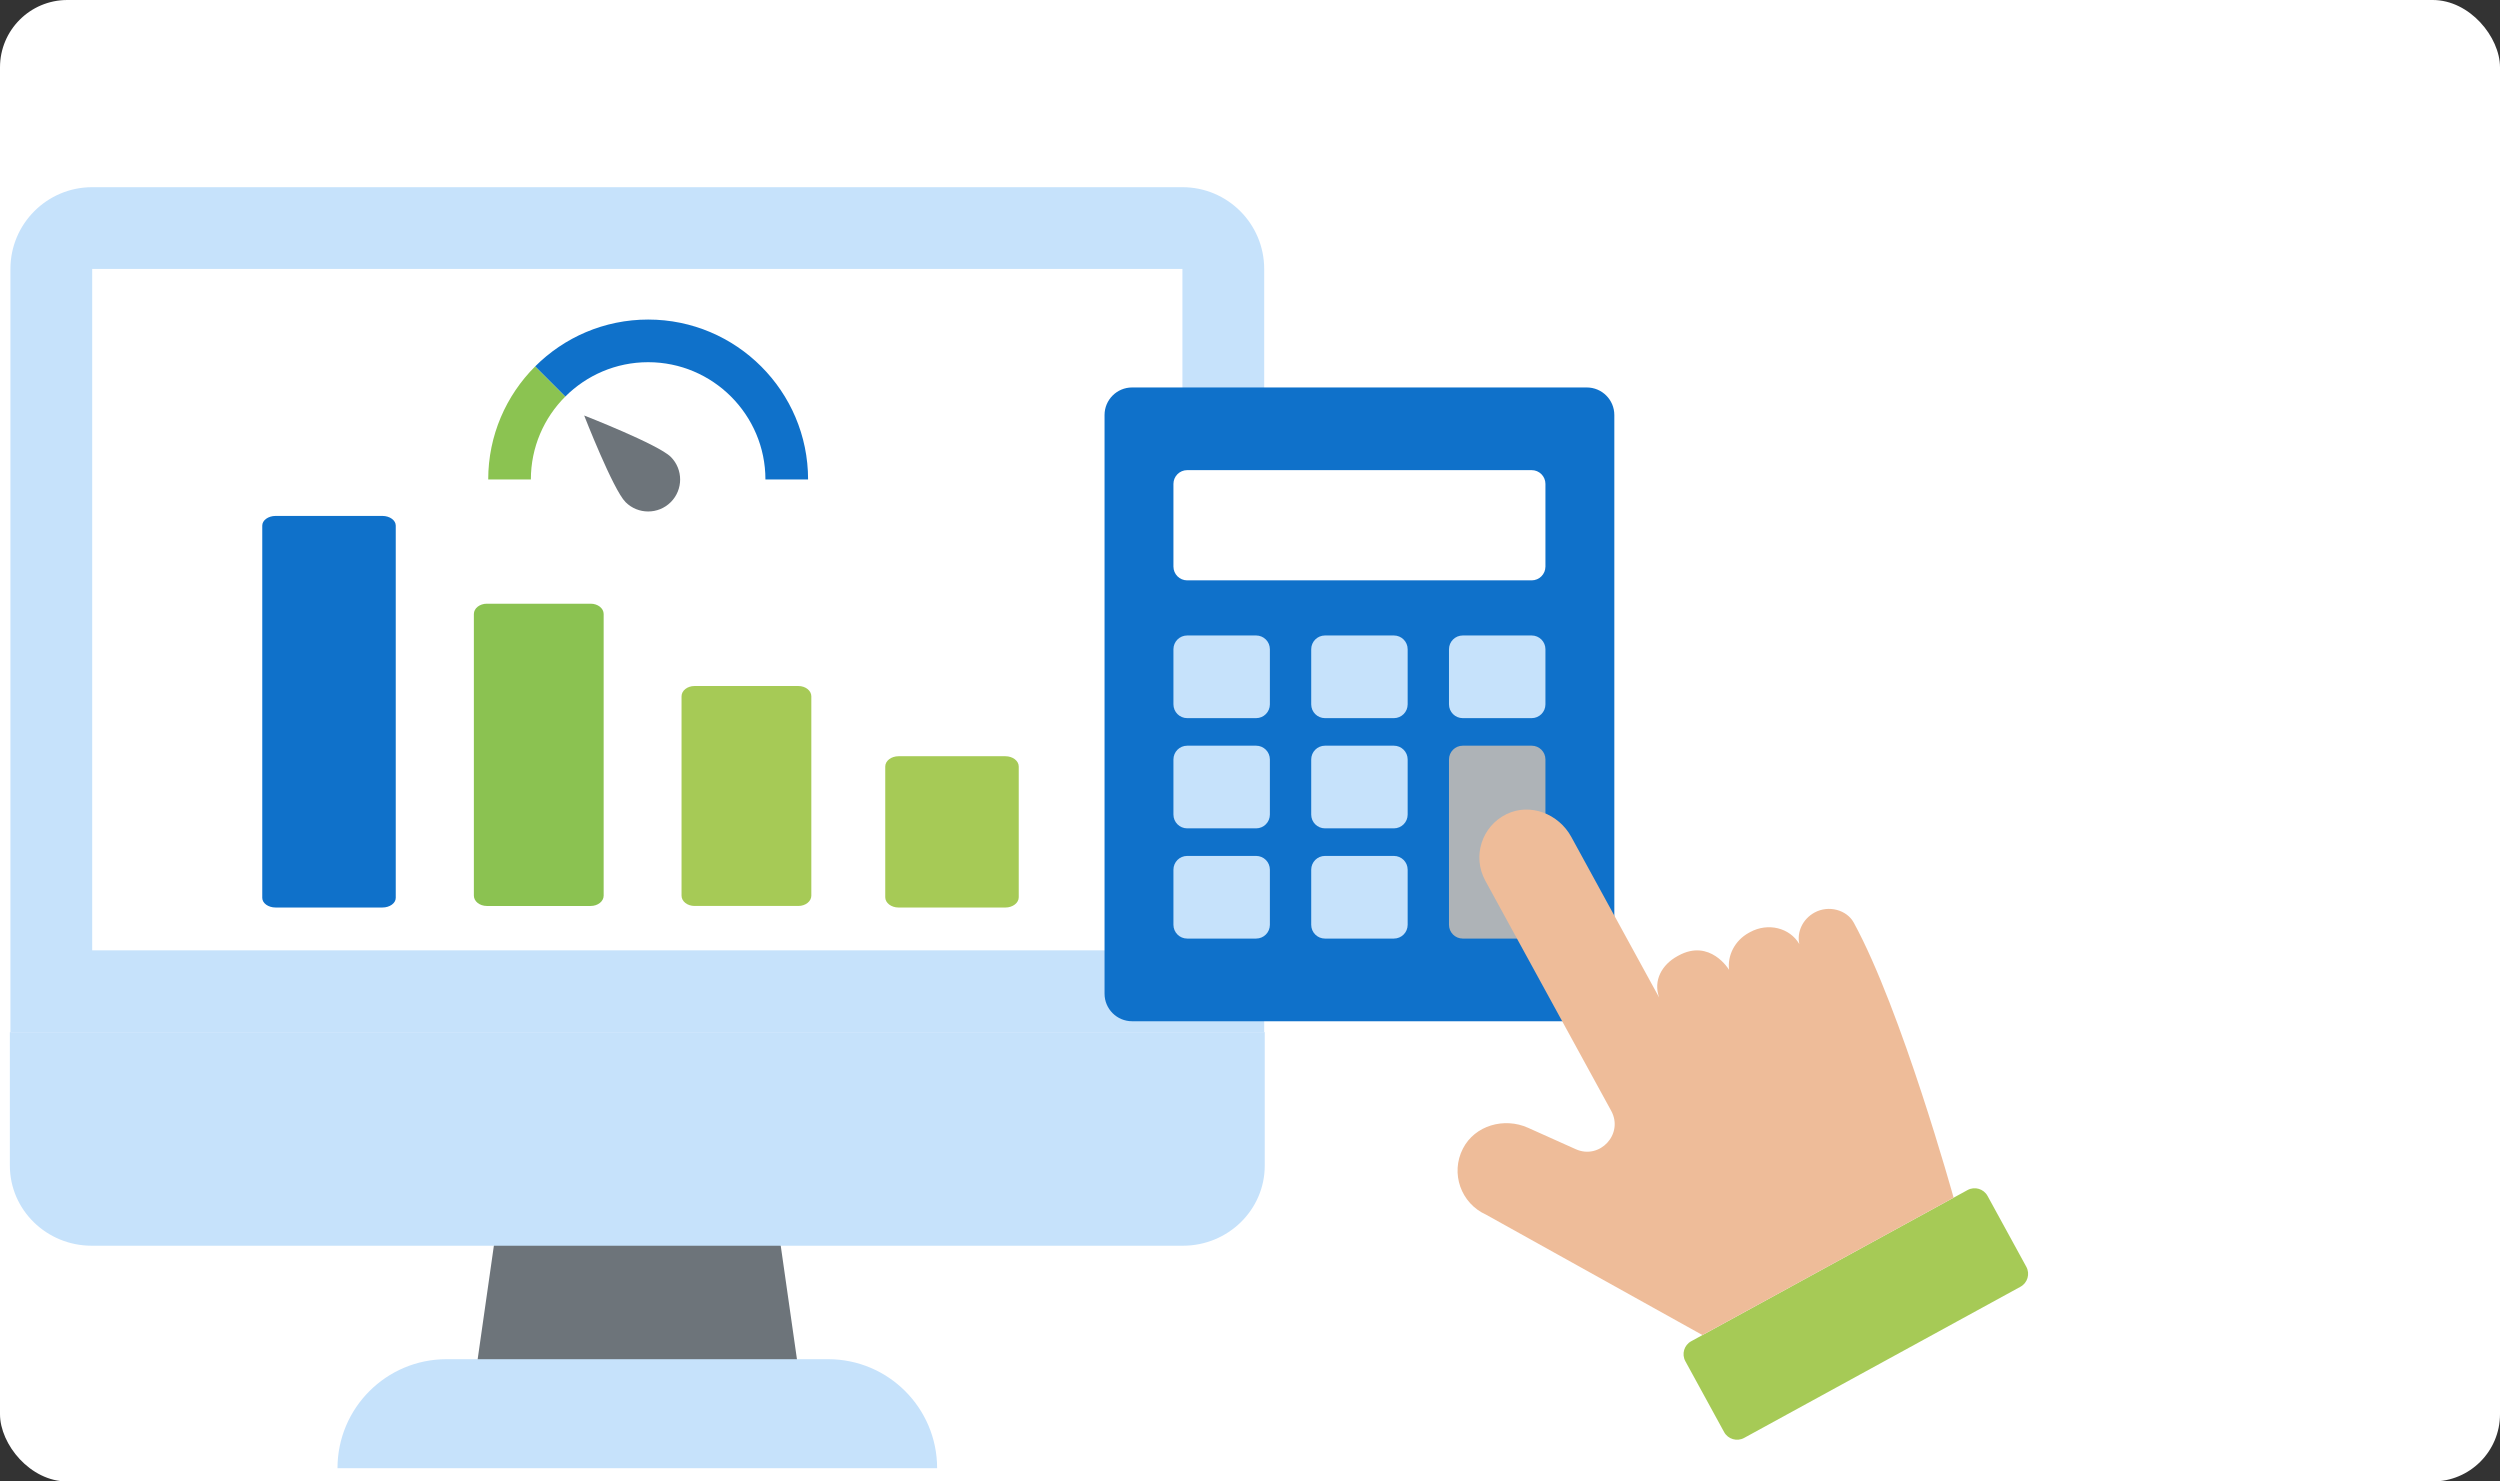
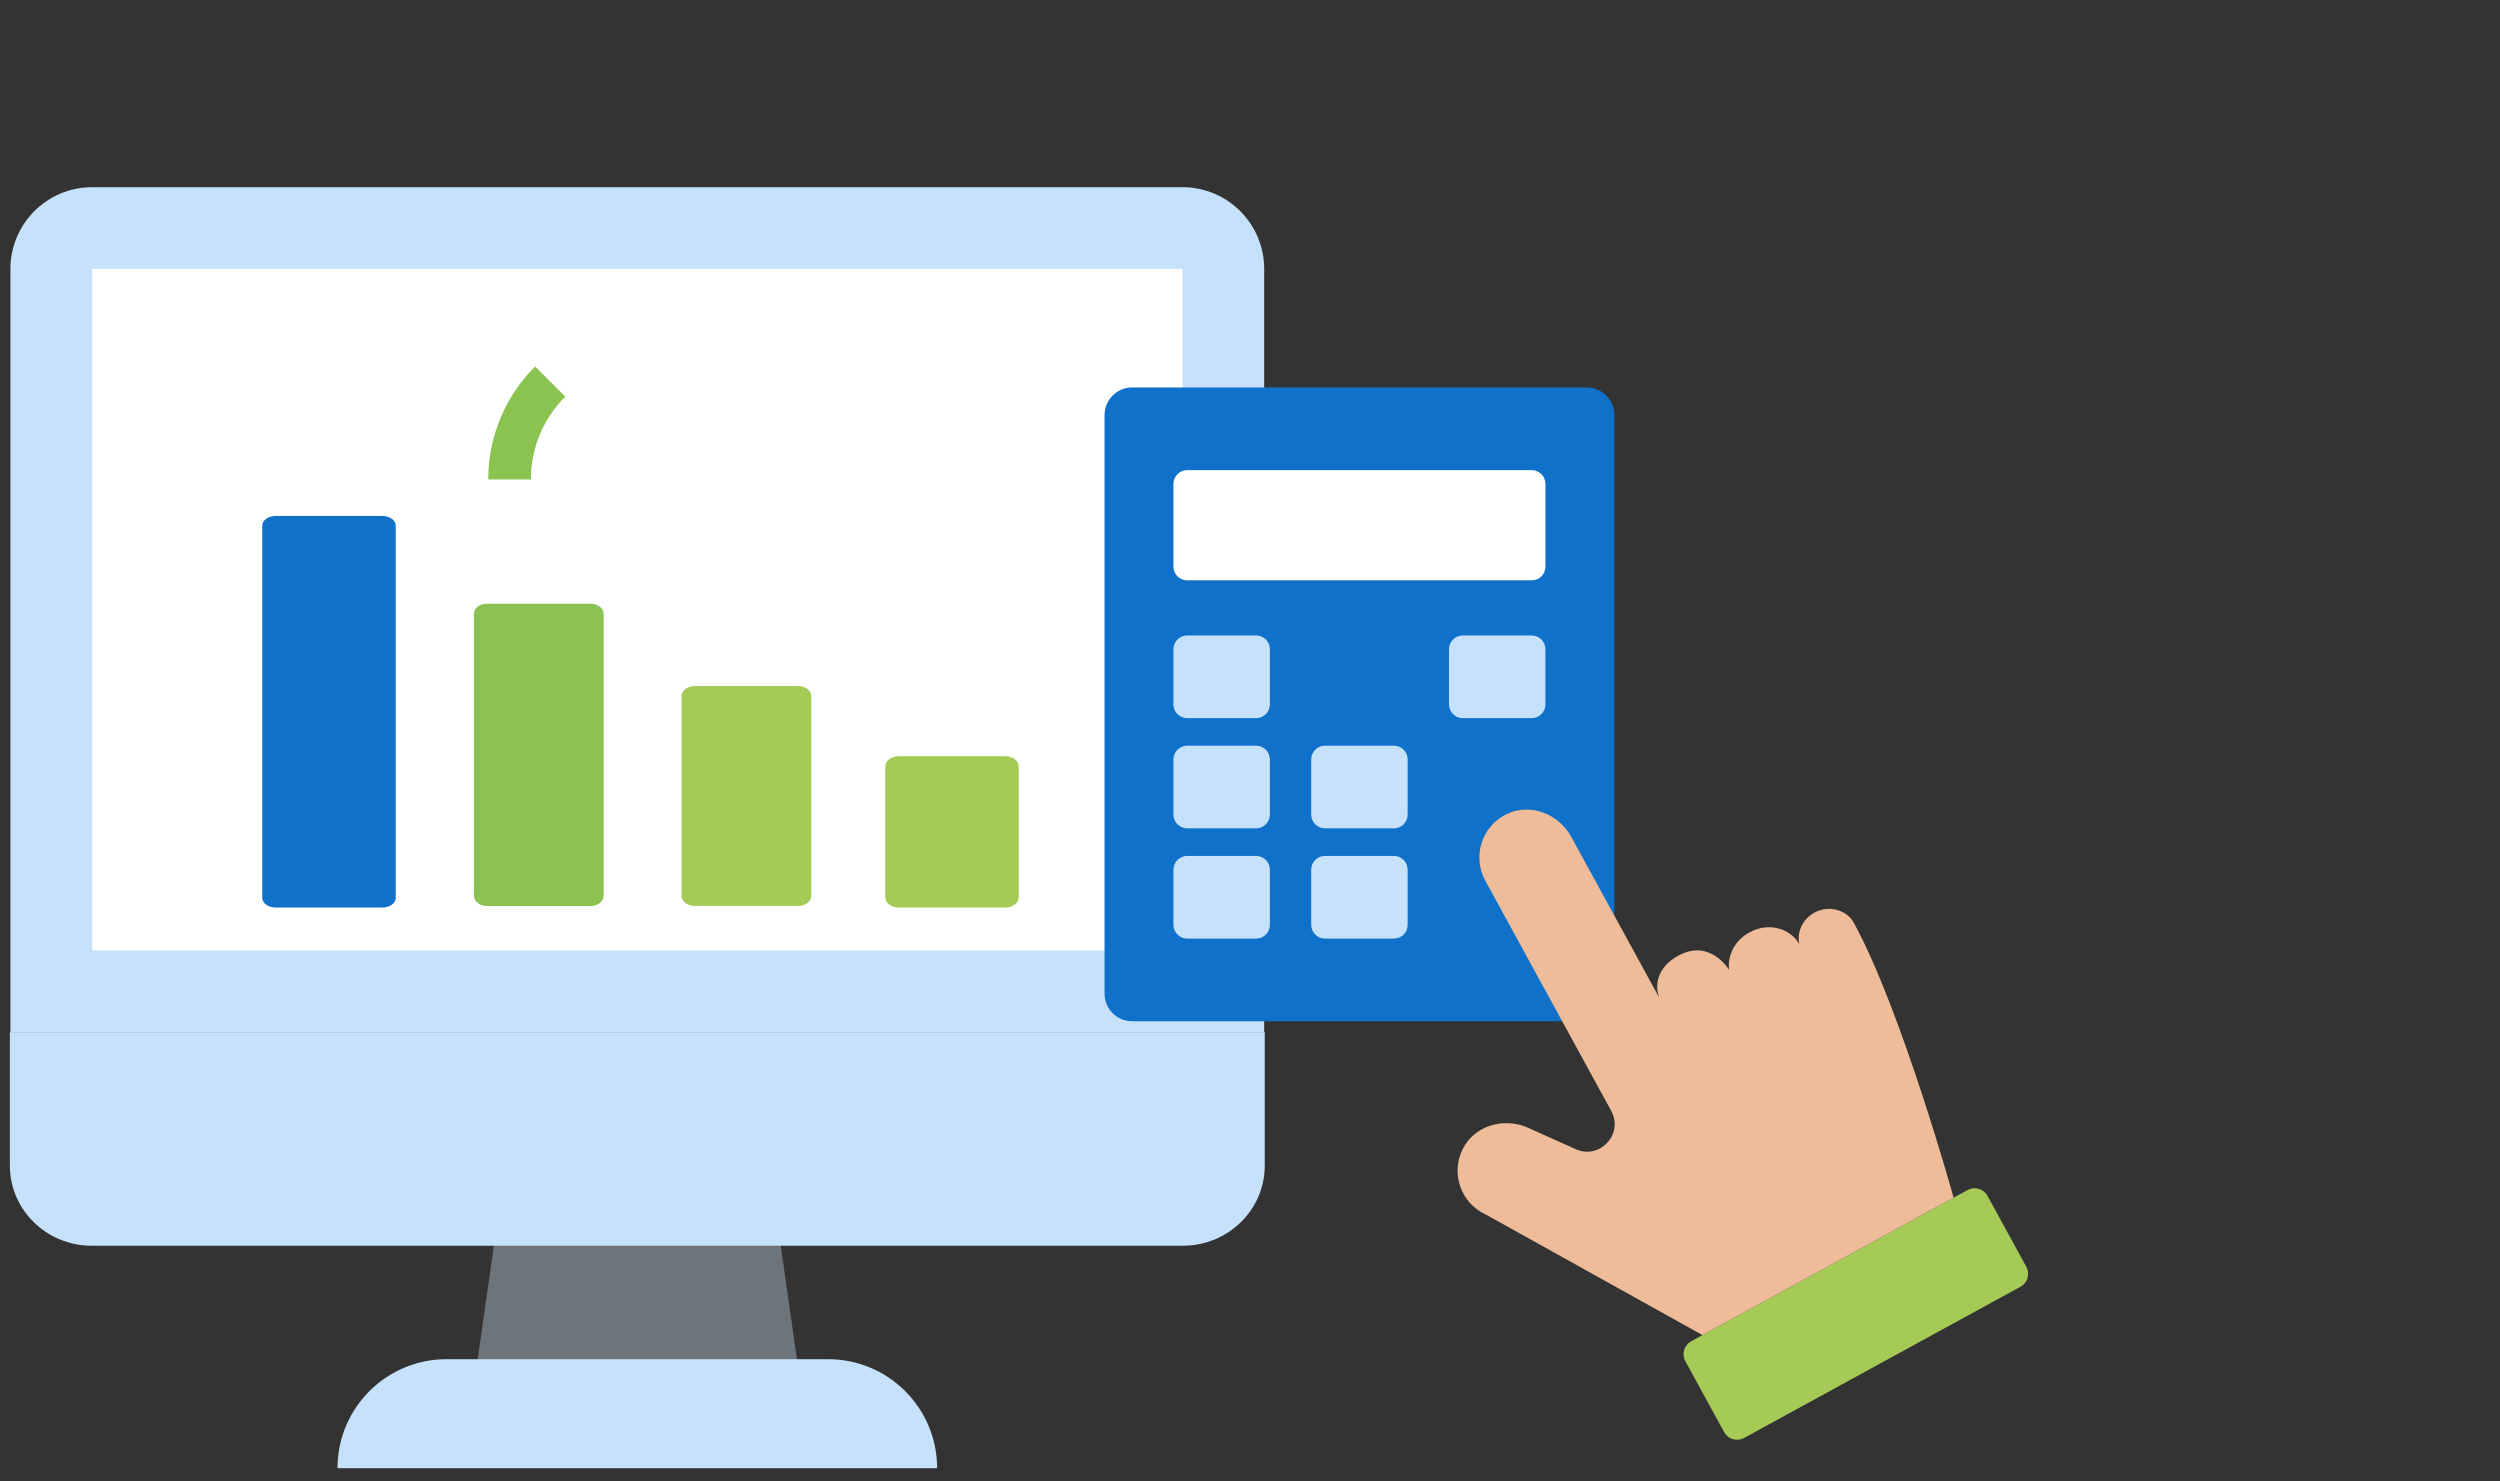
<svg xmlns="http://www.w3.org/2000/svg" width="297" height="176" viewBox="0 0 297 176" fill="none">
  <rect x="0" y="0" width="297" height="176" fill="#333333" stroke="none" />
  <g clip-path="url(#clip0_402_64863)">
-     <rect width="297" height="176" rx="8" fill="white" />
    <g clip-path="url(#clip1_402_64863)">
      <path d="M95.14 164.71H56.284L59.522 142.044H91.902L95.14 164.71Z" fill="#6D747A" />
      <path d="M140.472 22.238H10.952C5.587 22.238 1.238 26.588 1.238 31.952V122.616H150.186V31.952C150.186 26.588 145.836 22.238 140.472 22.238Z" fill="#C6E2FB" />
      <path d="M1.172 122.616V138.476C1.172 143.731 5.525 147.992 10.895 147.992H140.529C145.898 147.992 150.252 143.731 150.252 138.476V122.616H1.172Z" fill="#C6E2FB" />
      <path d="M140.472 31.952H10.952V112.902H140.472V31.952Z" fill="white" />
      <path d="M111.33 174.424H40.094C40.094 167.271 45.893 161.472 53.046 161.472H98.378C105.53 161.472 111.33 167.271 111.33 174.424Z" fill="#C6E2FB" />
      <path d="M57.838 71.72H70.173C71.025 71.72 71.715 72.267 71.715 72.942V106.406C71.715 107.081 71.025 107.629 70.173 107.629H57.838C56.987 107.629 56.296 107.081 56.296 106.406V72.942C56.296 72.267 56.987 71.72 57.838 71.72Z" fill="#8BC251" />
      <path d="M82.509 81.498H94.844C95.695 81.498 96.386 82.045 96.386 82.72V106.406C96.386 107.081 95.695 107.628 94.844 107.628H82.509C81.657 107.628 80.967 107.081 80.967 106.406V82.72C80.967 82.045 81.657 81.498 82.509 81.498Z" fill="#A6CA56" />
      <path d="M32.742 61.292H45.429C46.305 61.292 47.015 61.806 47.015 62.441V106.665C47.015 107.299 46.305 107.813 45.429 107.813H32.742C31.866 107.813 31.156 107.299 31.156 106.665V62.441C31.156 61.806 31.866 61.292 32.742 61.292Z" fill="#0F71CA" />
-       <path d="M79.689 59.652C78.207 61.134 75.796 61.134 74.315 59.652C72.833 58.171 69.4 49.363 69.4 49.363C69.4 49.363 78.207 52.797 79.689 54.278C81.17 55.76 81.17 58.171 79.689 59.652Z" fill="#6D747A" />
-       <path d="M77 37.963C71.762 37.963 67.012 40.094 63.571 43.534L67.152 47.115C69.675 44.592 73.159 43.029 77 43.029C84.683 43.029 90.933 49.28 90.933 56.963H96C96 46.486 87.477 37.963 77 37.963Z" fill="#0F71CA" />
      <path d="M58 56.963H63.067C63.067 53.121 64.629 49.638 67.152 47.115L63.571 43.534C60.131 46.975 58 51.725 58 56.963Z" fill="#8BC351" />
      <path d="M106.753 89.84H119.44C120.316 89.84 121.026 90.386 121.026 91.061V106.593C121.026 107.267 120.316 107.814 119.44 107.814H106.753C105.877 107.814 105.167 107.267 105.167 106.593V91.061C105.167 90.386 105.877 89.84 106.753 89.84Z" fill="#A6CA56" />
    </g>
    <path d="M188.509 46.031H134.494C132.686 46.031 131.22 47.497 131.22 49.305V118.051C131.22 119.859 132.686 121.324 134.494 121.324H188.509C190.316 121.324 191.782 119.859 191.782 118.051V49.305C191.782 47.497 190.316 46.031 188.509 46.031Z" fill="#0F71CA" />
    <path d="M181.961 55.852H141.041C140.136 55.852 139.404 56.585 139.404 57.489V67.31C139.404 68.214 140.136 68.947 141.041 68.947H181.961C182.866 68.947 183.598 68.214 183.598 67.31V57.489C183.598 56.585 182.866 55.852 181.961 55.852Z" fill="white" />
    <path d="M149.225 75.494H141.041C140.136 75.494 139.404 76.227 139.404 77.131V83.678C139.404 84.582 140.136 85.315 141.041 85.315H149.225C150.13 85.315 150.862 84.582 150.862 83.678V77.131C150.862 76.227 150.13 75.494 149.225 75.494Z" fill="#C6E2FB" />
-     <path d="M165.593 75.494H157.409C156.505 75.494 155.772 76.227 155.772 77.131V83.678C155.772 84.582 156.505 85.315 157.409 85.315H165.593C166.498 85.315 167.23 84.582 167.23 83.678V77.131C167.23 76.227 166.498 75.494 165.593 75.494Z" fill="#C6E2FB" />
    <path d="M181.961 75.494H173.777C172.872 75.494 172.14 76.227 172.14 77.131V83.678C172.14 84.582 172.872 85.315 173.777 85.315H181.961C182.866 85.315 183.598 84.582 183.598 83.678V77.131C183.598 76.227 182.866 75.494 181.961 75.494Z" fill="#C6E2FB" />
    <path d="M149.225 88.588H141.041C140.136 88.588 139.404 89.321 139.404 90.225V96.772C139.404 97.676 140.136 98.409 141.041 98.409H149.225C150.13 98.409 150.862 97.676 150.862 96.772V90.225C150.862 89.321 150.13 88.588 149.225 88.588Z" fill="#C6E2FB" />
    <path d="M165.593 88.588H157.409C156.505 88.588 155.772 89.321 155.772 90.225V96.772C155.772 97.676 156.505 98.409 157.409 98.409H165.593C166.498 98.409 167.23 97.676 167.23 96.772V90.225C167.23 89.321 166.498 88.588 165.593 88.588Z" fill="#C6E2FB" />
-     <path d="M181.961 88.588H173.777C172.872 88.588 172.14 89.321 172.14 90.225V109.866C172.14 110.77 172.872 111.503 173.777 111.503H181.961C182.866 111.503 183.598 110.77 183.598 109.866V90.225C183.598 89.321 182.866 88.588 181.961 88.588Z" fill="#AEB3B7" />
    <path d="M149.225 101.683H141.041C140.136 101.683 139.404 102.415 139.404 103.319V109.867C139.404 110.771 140.136 111.503 141.041 111.503H149.225C150.13 111.503 150.862 110.771 150.862 109.867V103.319C150.862 102.415 150.13 101.683 149.225 101.683Z" fill="#C6E2FB" />
    <path d="M165.593 101.683H157.409C156.505 101.683 155.772 102.415 155.772 103.319V109.867C155.772 110.771 156.505 111.503 157.409 111.503H165.593C166.498 111.503 167.23 110.771 167.23 109.867V103.319C167.23 102.415 166.498 101.683 165.593 101.683Z" fill="#C6E2FB" />
    <path d="M240.029 152.867L207.2 170.826C206.352 171.29 205.289 170.978 204.825 170.131L200.22 161.713C199.756 160.865 200.068 159.802 200.916 159.338L233.745 141.379C234.593 140.915 235.656 141.227 236.12 142.075L240.725 150.492C241.189 151.34 240.877 152.403 240.029 152.867Z" fill="#A6CA56" />
    <path d="M215.564 108.413C214.141 109.191 213.449 110.741 213.76 112.156C212.627 110.214 210.035 109.572 207.904 110.738L207.772 110.81C206.082 111.735 205.202 113.516 205.414 115.213C205.414 115.213 203.166 111.464 199.402 113.523L199.279 113.59C197.436 114.598 196.377 116.481 197.109 118.509L186.66 99.407C185.171 96.686 181.799 95.361 179.003 96.706C176.021 98.139 174.885 101.756 176.452 104.622L189.413 128.316L191.411 131.966C192.917 134.719 190.061 137.809 187.198 136.524L181.529 133.98C178.699 132.71 175.211 133.691 173.795 136.451C172.284 139.395 173.563 142.964 176.542 144.301L202.252 158.607L205.124 157.035L232.089 142.285C232.089 142.285 225.915 120.009 220.22 109.598C219.41 108.117 217.268 107.481 215.564 108.413Z" fill="#EEBC99" />
  </g>
  <defs>
    <clipPath id="clip0_402_64863">
      <rect width="297" height="176" rx="8" fill="white" />
    </clipPath>
    <clipPath id="clip1_402_64863">
      <rect width="155.424" height="155.424" fill="white" transform="translate(-2 19)" />
    </clipPath>
  </defs>
</svg>